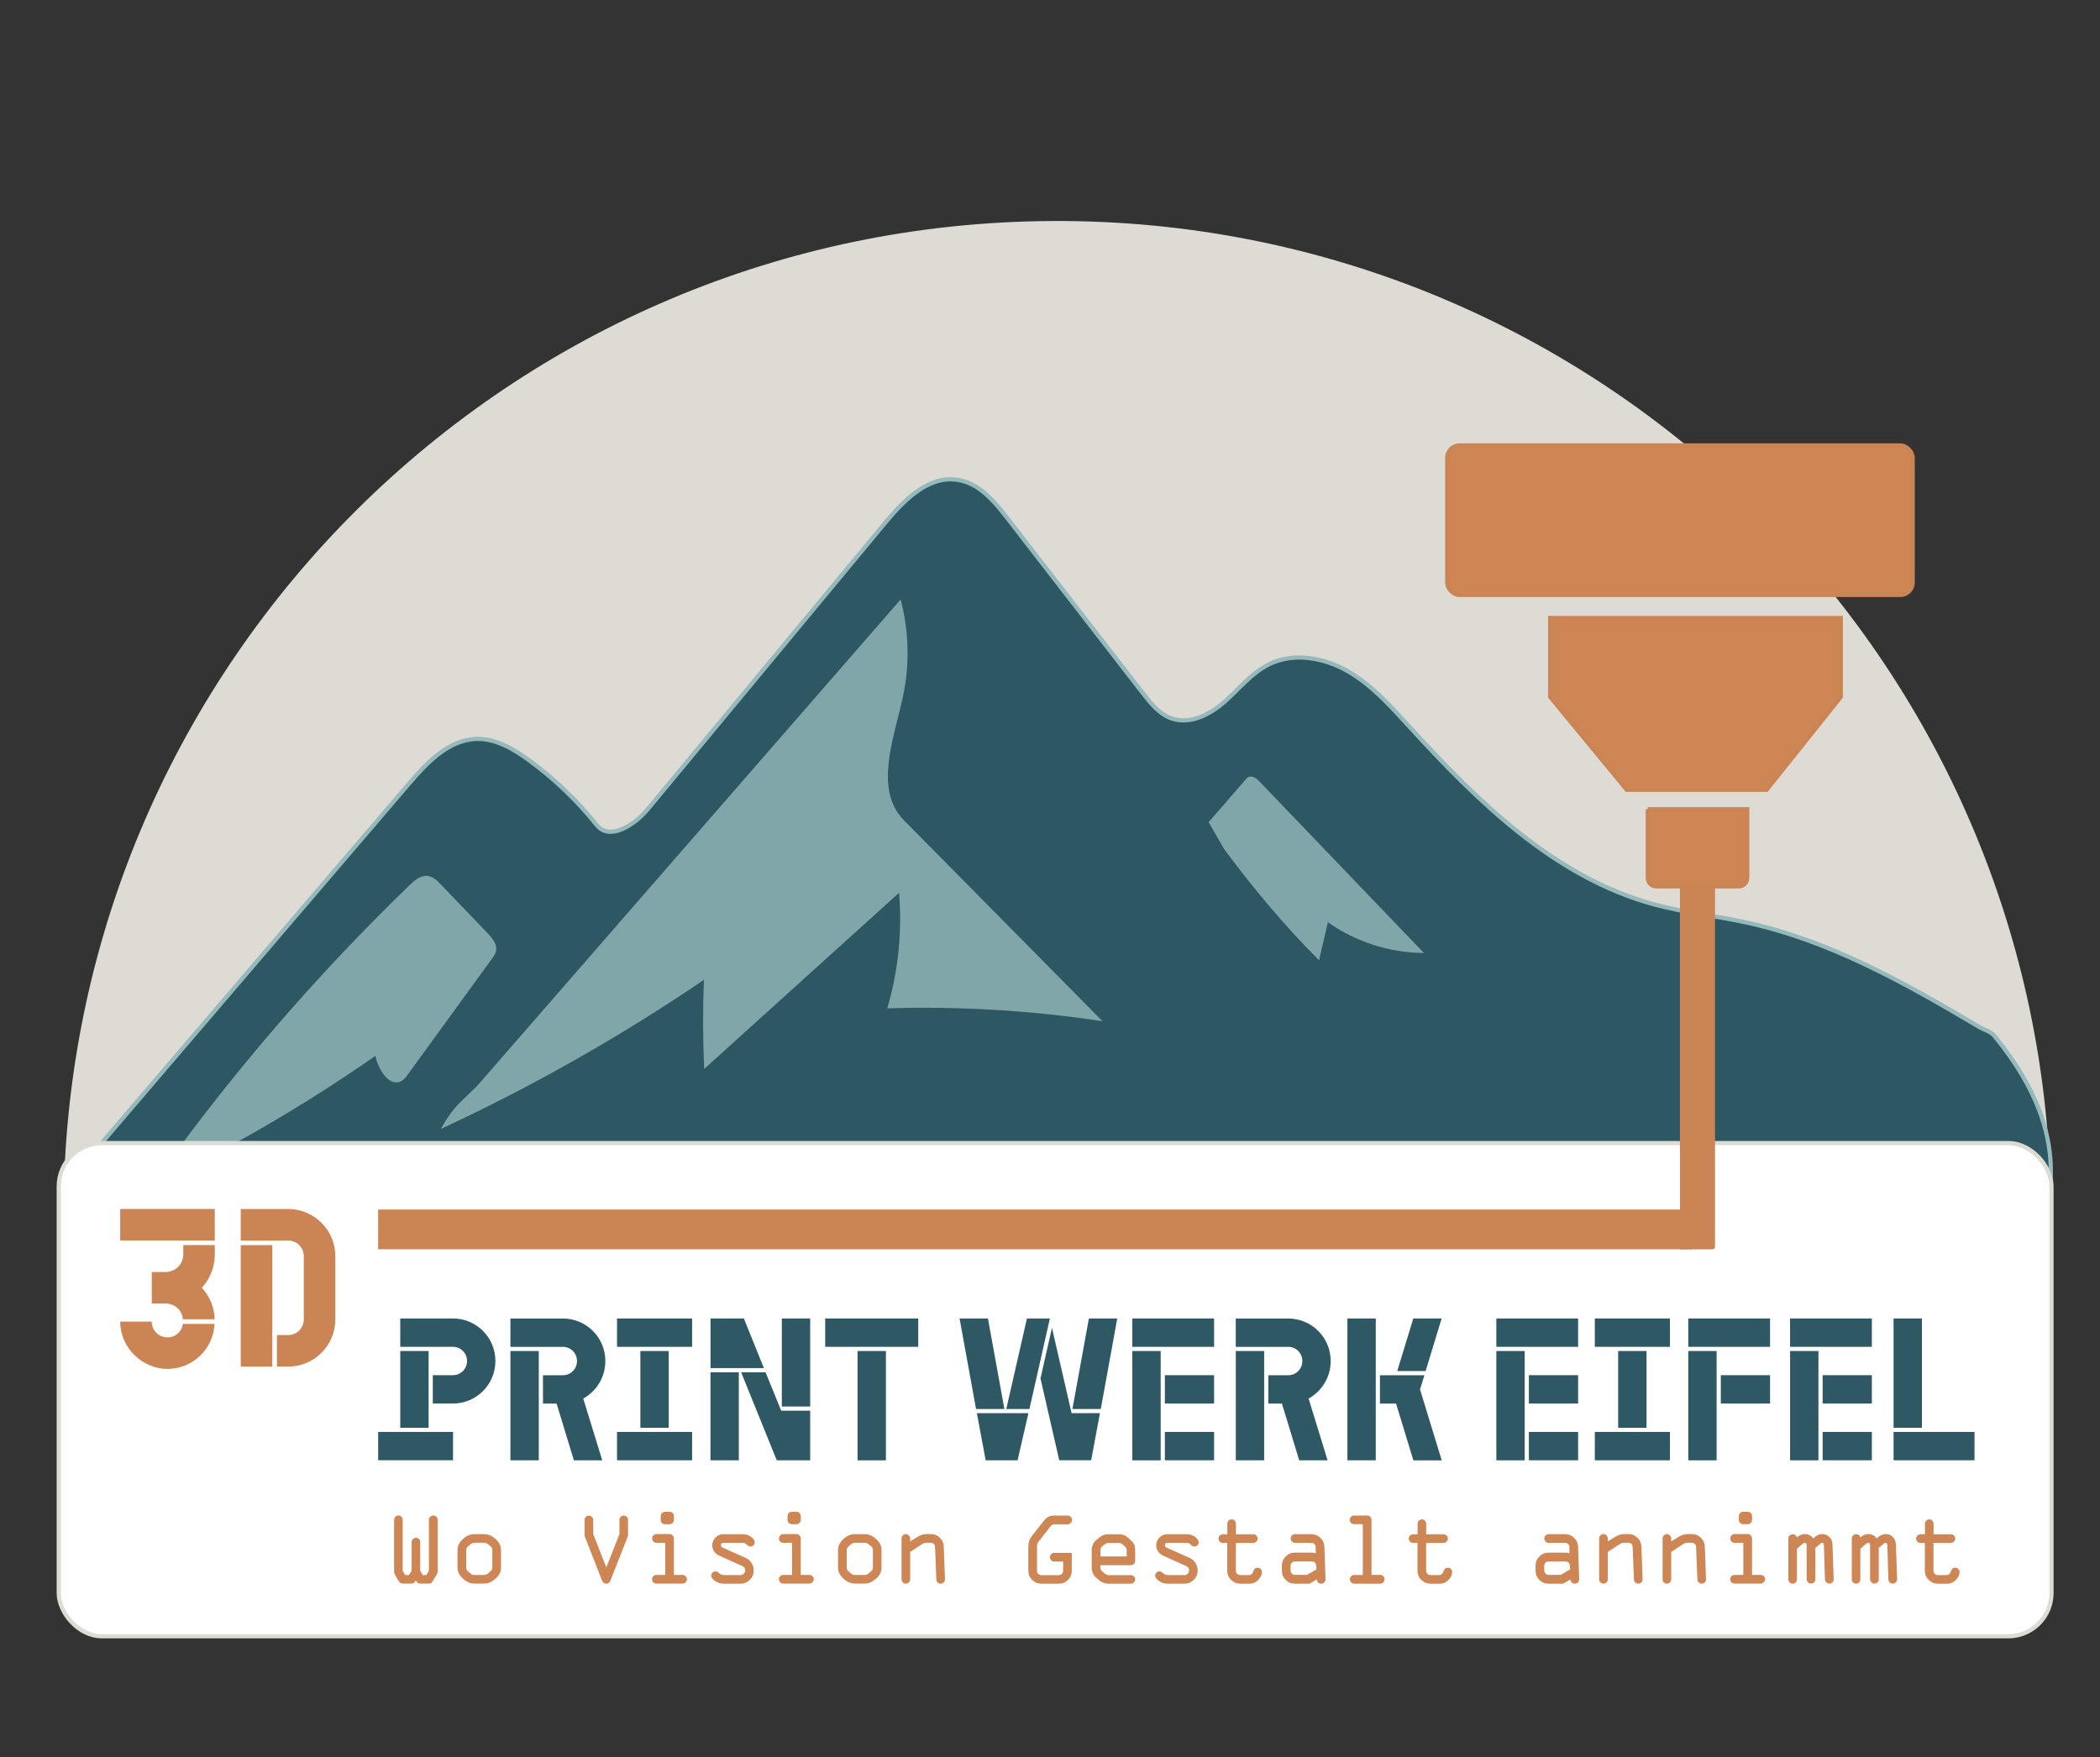
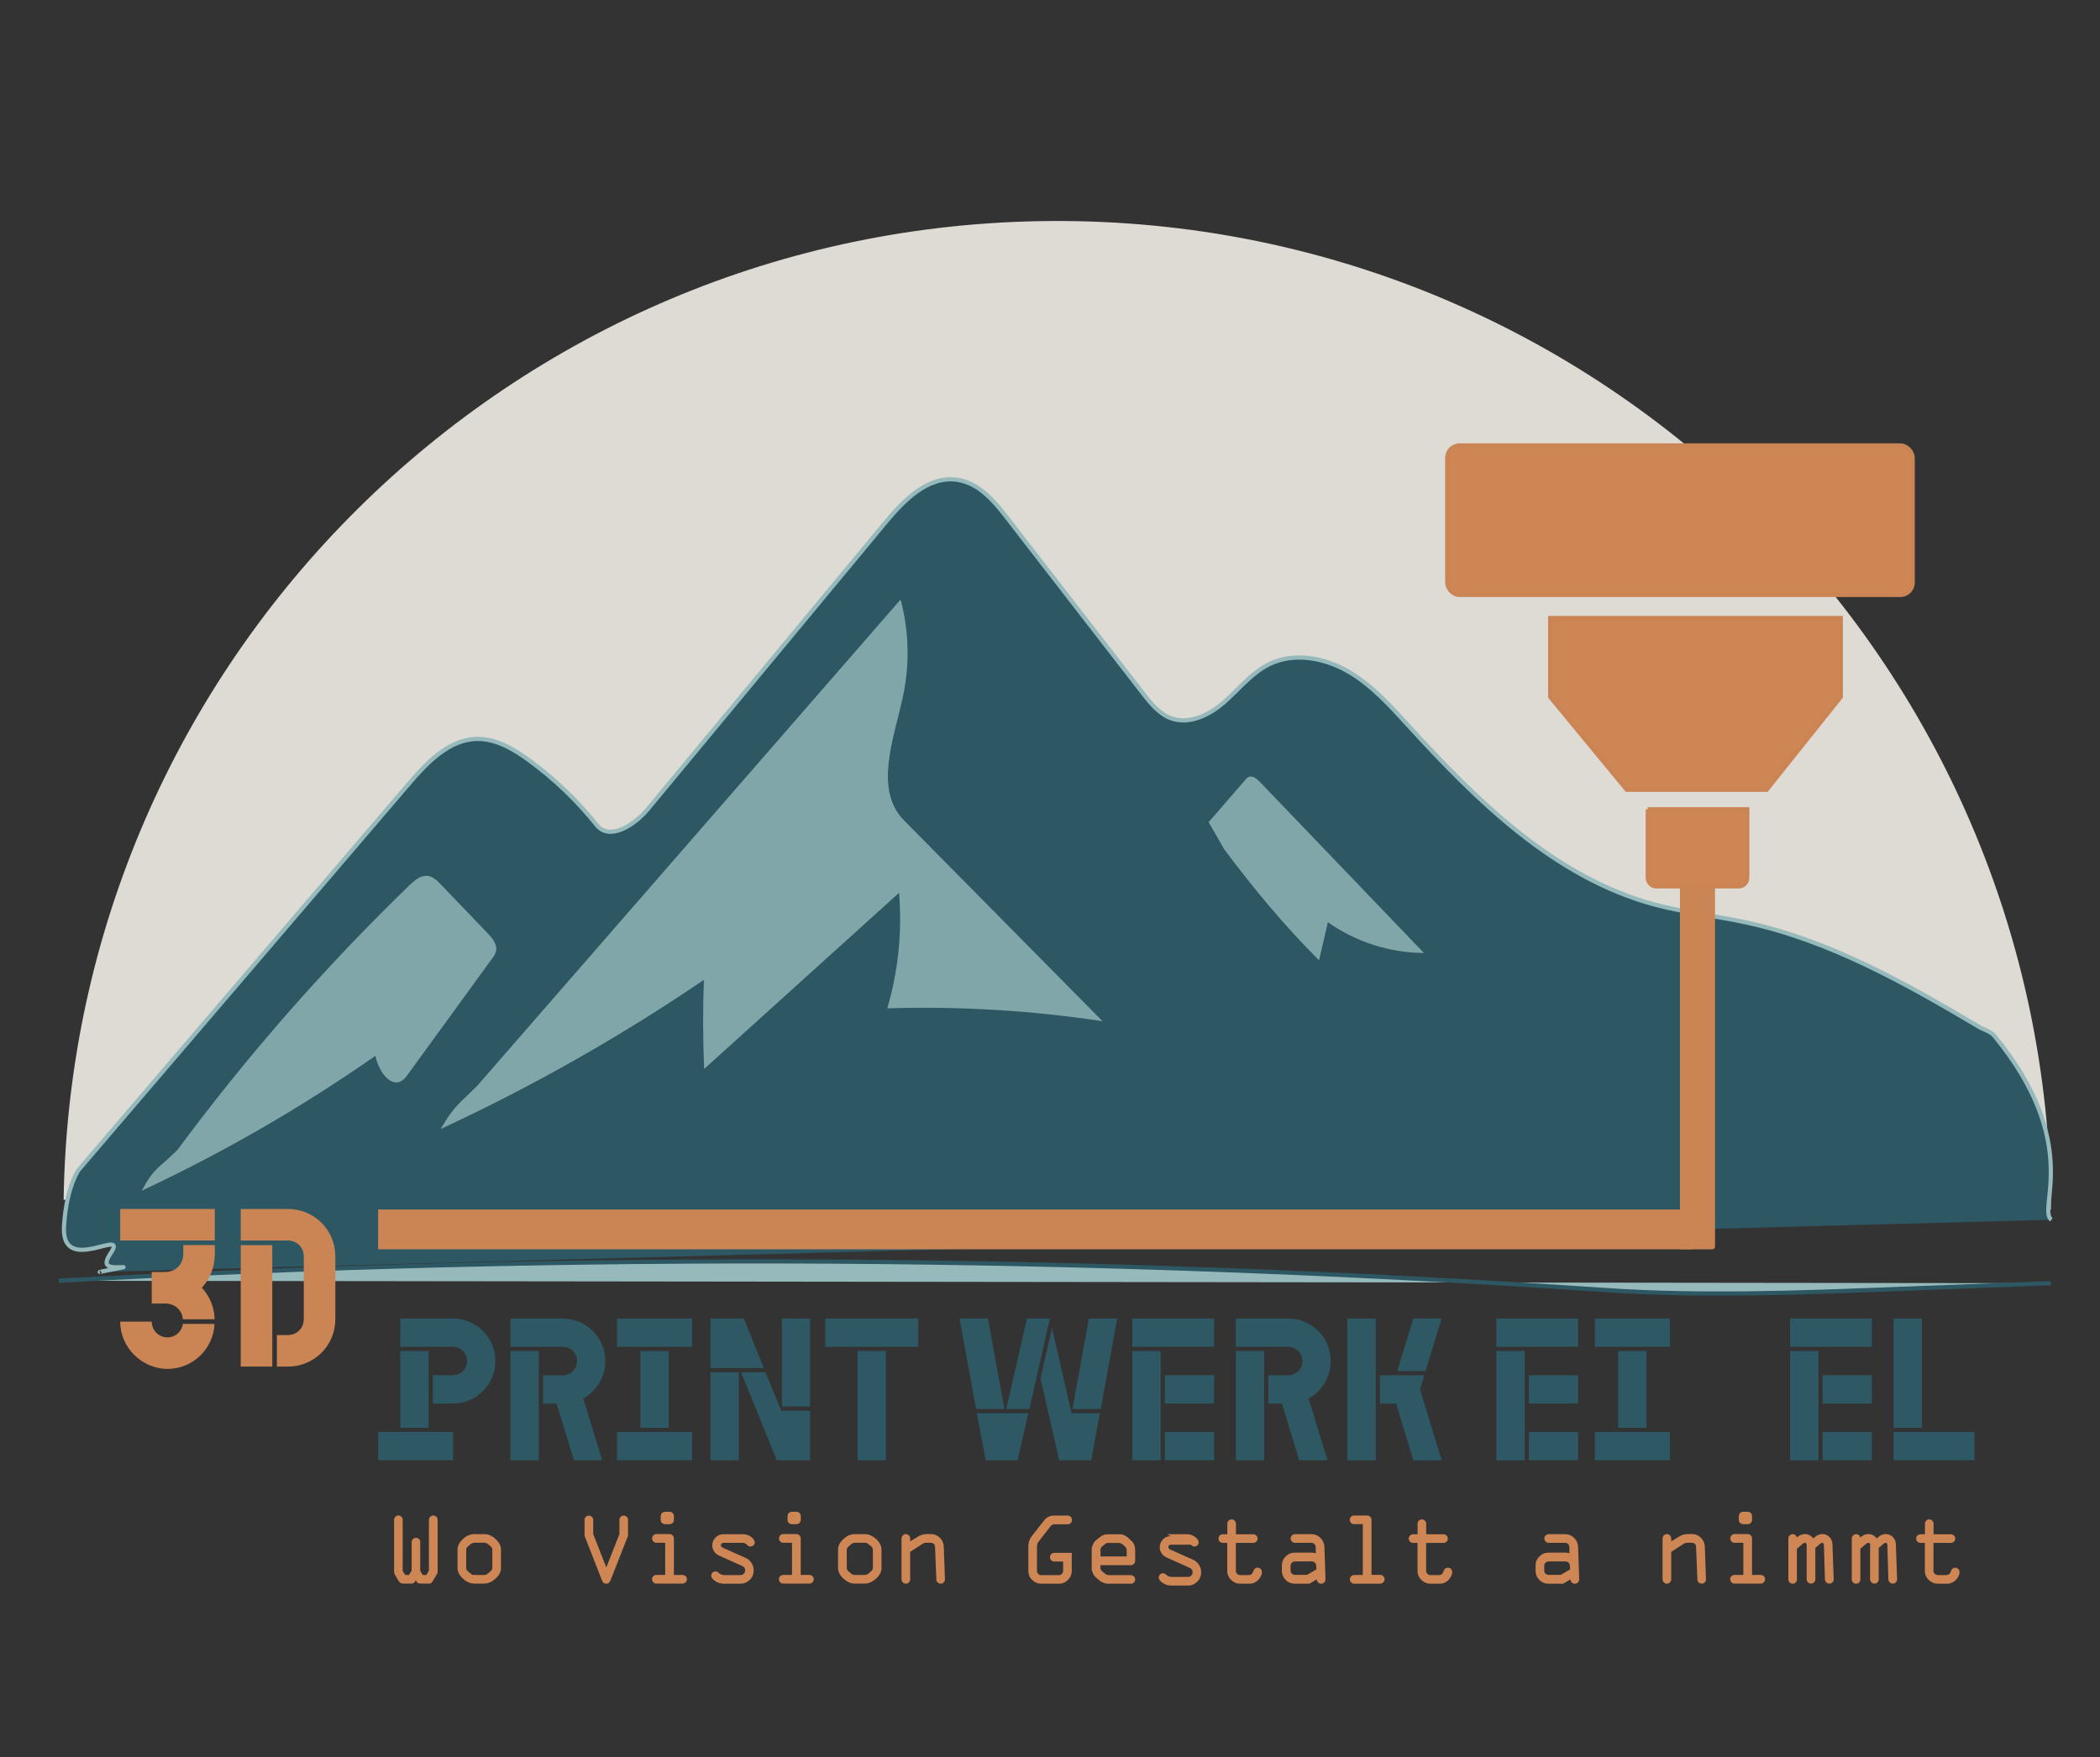
<svg xmlns="http://www.w3.org/2000/svg" id="Ebene_1" data-name="Ebene 1" viewBox="0 0 500 418.4">
  <rect x="0" y="0" width="500" height="418.4" fill="#333333" stroke="none" />
  <defs>
    <style>
      .cls-1 {
        fill: #dedad4;
      }

      .cls-2, .cls-3 {
        fill: #cd8654;
      }

      .cls-4 {
        fill: #96b9bc;
        stroke: #2c5763;
      }

      .cls-4, .cls-5, .cls-3, .cls-6 {
        stroke-miterlimit: 10;
      }

      .cls-5 {
        fill: #fff;
        stroke: #dedad4;
      }

      .cls-7 {
        fill: #96babc;
        opacity: .8;
      }

      .cls-8 {
        fill: #2d5864;
      }

      .cls-3 {
        stroke: #cb8554;
      }

      .cls-9 {
        fill: #cb8554;
      }

      .cls-6 {
        fill: #2c5763;
        stroke: #96b9bc;
      }
    </style>
  </defs>
  <path class="cls-1" d="M15.15,285.7c1.86-128.5,106.29-232.42,235.38-233.07,130.66-.66,237.12,104.73,237.78,235.4" />
  <path class="cls-4" d="M13.99,304.99c122.64-6.82,245.71-6.08,368.26,2.21,22.65,1.53,45.38.67,68.06-.19,12.67-.48,25.33-.96,38-1.44" />
  <path class="cls-6" d="M488.42,290.47c-3.44-2.47,7.52-18.04-13.52-43.74-.91-1.12-2.48-1.48-3.72-2.21-17.51-10.39-35.49-20.53-55.35-24.84-7.3-1.59-14.77-2.36-21.99-4.31-23.59-6.38-41.99-24.47-58.46-42.53-4.39-4.81-8.82-9.76-14.47-13-5.65-3.24-12.84-4.54-18.69-1.69-4.18,2.04-7.15,5.87-10.64,8.95-3.49,3.08-8.31,5.53-12.69,3.96-2.88-1.03-4.9-3.56-6.78-5.98-10.2-13.17-20.39-26.34-30.59-39.52-3.74-4.84-7.7-10.55-13.77-11.33-6.89-.92-12.61,4.97-17.05,10.33-18.82,22.71-37.65,45.42-56.47,68.13-3.12,3.77-9.09,7.63-12.14,3.8-4.68-5.86-10.14-11.09-16.21-15.51-3.65-2.65-7.79-5.1-12.3-5.02-6.72.12-11.93,5.65-16.3,10.76-26.23,30.68-52.47,61.36-78.7,92.04-2.17,3.8-3.05,8.6-3.34,13.22-.75,12.05,15.38.03,11.15,6.39-2.11,3.17-.8,3.59,3.01,3.38.37-.02-6,1.17-5.64,1.15" />
  <path class="cls-7" d="M42.24,273.85c16.64-22.49,35.14-43.6,55.26-63.05,1.22-1.18,2.7-2.44,4.38-2.21,1.25.17,2.23,1.14,3.1,2.05,3.7,3.86,7.4,7.71,11.1,11.57,1.15,1.2,2.39,2.7,2.02,4.31-.15.65-.55,1.22-.95,1.76-6.68,9.2-13.37,18.4-20.05,27.59-.39.54-.8,1.1-1.37,1.46-2.9,1.83-5.67-2.54-6.35-5.9-17.58,12.27-36.22,23.03-55.64,32.12,3.05-5.66,3.94-5.18,8.5-9.71" />
  <path class="cls-7" d="M113.56,258.64c33.62-38.63,67.25-77.25,100.87-115.88,2,7.51,2.2,15.49.56,23.09-2.17,10.1-6.99,22.18.27,29.53,15.75,15.94,31.5,31.87,47.25,47.81-16.94-2.57-34.12-3.6-51.25-3.07,2.61-8.89,3.57-18.27,2.8-27.51-15.47,13.98-30.94,27.97-46.41,41.95-.3-7.07-.32-14.15-.06-21.22-19.88,13.51-40.86,25.4-62.67,35.52,3.24-5.54,4.08-5.71,8.64-10.22" />
  <path class="cls-7" d="M314.06,228.67c.7-3.02,1.4-6.04,2.1-9.06,6.64,4.69,14.74,7.29,22.87,7.33-13.03-13.59-26.06-27.18-39.09-40.77-.72-.75-1.73-1.56-2.67-1.13-.33.15-.57.43-.8.7-2.9,3.35-5.8,6.7-8.7,10.05,1.24,2.15,2.47,4.3,3.71,6.45,6.92,9.28,14.37,18.26,22.58,26.43Z" />
  <rect class="cls-3" x="344.58" y="106.08" width="110.82" height="35.6" rx="2.94" ry="2.94" transform="translate(799.98 247.76) rotate(180)" />
  <path class="cls-3" d="M392.32,192.71h23.69v16.33c0,1.13-.92,2.04-2.04,2.04h-19.6c-1.13,0-2.04-.92-2.04-2.04v-16.33h0Z" />
  <polygon class="cls-3" points="369.09 165.96 387.32 188.07 420.63 188.07 438.28 165.96 438.28 147.16 369.09 147.16 369.09 165.96" />
-   <rect class="cls-5" x="13.99" y="272.21" width="474.46" height="117.44" rx="10.29" ry="10.29" />
  <g>
    <path class="cls-8" d="M90.04,340.99h17.83v6.75h-17.83v-6.75ZM103.05,327.48h4.77c1.89,0,3.38-1.49,3.38-3.38s-1.49-3.38-3.38-3.38h-12.52v-6.75h12.52c5.61,0,10.13,4.52,10.13,10.13s-4.52,10.13-10.13,10.13h-4.77v-6.75ZM95.3,321.72h6.75v18.28h-6.75v-18.28Z" />
    <path class="cls-8" d="M132.51,334.24h-3.23v-6.75h4.72c1.89,0,3.38-1.49,3.38-3.38s-1.49-3.38-3.38-3.38h-12.47v-6.75h12.47c5.61,0,10.13,4.52,10.13,10.13,0,3.87-2.14,7.2-5.26,8.94l4.52,14.7h-6.75l-4.12-13.51ZM121.53,321.72h6.75v26.03h-6.75v-26.03Z" />
    <path class="cls-8" d="M146.91,313.97h17.88v6.75h-17.88v-6.75ZM146.91,340.99h17.88v6.75h-17.88v-6.75ZM152.47,321.72h6.75v18.28h-6.75v-18.28Z" />
    <path class="cls-8" d="M169.16,313.97h7.95l4.77,11.82h-12.71v-11.82ZM169.16,326.79h6.75v20.96h-6.75v-20.96ZM176.46,326.79h5.81l3.73,9.14h6.9v11.82h-7.95l-8.49-20.96ZM186.15,313.97h6.75v20.96h-6.75v-20.96Z" />
    <path class="cls-8" d="M196.48,313.97h22.15v6.75h-22.15v-6.75ZM204.18,321.72h6.75v26.03h-6.75v-26.03Z" />
    <path class="cls-8" d="M228.47,313.97h6.75l3.92,21.56h-6.75l-3.92-21.56ZM232.59,336.52h12.27l-2.58,11.22h-7.6l-2.09-11.22ZM244.51,313.97h5.46l-4.87,21.56h-5.51l4.92-21.56ZM247.74,328.23l2.73-12.02,4.67,20.31h6.75l-2.09,11.22h-7.6l-4.47-19.52ZM259.26,313.97h6.75l-3.92,21.56h-6.75l3.92-21.56Z" />
    <path class="cls-8" d="M269.6,313.97h19.47v6.75h-19.47v-6.75ZM269.6,321.72h6.75v26.03h-6.75v-26.03ZM277.35,327.48h11.72v6.75h-11.72v-6.75ZM277.35,340.99h11.72v6.75h-11.72v-6.75Z" />
    <path class="cls-8" d="M305.21,334.24h-3.23v-6.75h4.72c1.89,0,3.38-1.49,3.38-3.38s-1.49-3.38-3.38-3.38h-12.47v-6.75h12.47c5.61,0,10.13,4.52,10.13,10.13,0,3.87-2.14,7.2-5.26,8.94l4.52,14.7h-6.75l-4.12-13.51ZM294.24,321.72h6.75v26.03h-6.75v-26.03Z" />
    <path class="cls-8" d="M320.81,313.97h6.75v33.77h-6.75v-33.77ZM332.38,334.24h-3.82v-6.75h10.58l-1.04,3.38,5.17,16.89h-6.75l-4.12-13.51ZM336.5,313.97h6.75l-3.82,12.52h-6.75l3.82-12.52Z" />
    <path class="cls-8" d="M356.27,313.97h19.47v6.75h-19.47v-6.75ZM356.27,321.72h6.75v26.03h-6.75v-26.03ZM364.02,327.48h11.72v6.75h-11.72v-6.75ZM364.02,340.99h11.72v6.75h-11.72v-6.75Z" />
    <path class="cls-8" d="M379.72,313.97h17.88v6.75h-17.88v-6.75ZM379.72,340.99h17.88v6.75h-17.88v-6.75ZM385.28,321.72h6.75v18.28h-6.75v-18.28Z" />
-     <path class="cls-8" d="M401.97,313.97h19.47v6.75h-19.47v-6.75ZM401.97,321.72h6.75v26.03h-6.75v-26.03ZM409.72,327.48h11.72v6.75h-11.72v-6.75Z" />
    <path class="cls-8" d="M426.21,313.97h19.47v6.75h-19.47v-6.75ZM426.21,321.72h6.75v26.03h-6.75v-26.03ZM433.96,327.48h11.72v6.75h-11.72v-6.75ZM433.96,340.99h11.72v6.75h-11.72v-6.75Z" />
    <path class="cls-8" d="M450.85,313.97h6.75v26.03h-6.75v-26.03ZM450.85,340.99h19.27v6.75h-19.27v-6.75Z" />
  </g>
  <g>
    <path class="cls-9" d="M28.62,287.89h22.52v7.51h-22.52v-7.51ZM28.62,314.72h7.51c0,2.1,1.66,3.75,3.75,3.75,1.88,0,3.42-1.38,3.64-3.2h7.56c-.28,5.96-5.19,10.71-11.2,10.71s-11.26-5.02-11.26-11.26ZM39.33,310.41h-3.2v-7.51h3.2c2.48,0,4.31-1.82,4.31-4.31v-2.1h7.51v2.1c0,3.15-1.16,5.96-3.09,8.06,1.82,1.99,2.98,4.58,3.04,7.51h-7.56c-.17-2.21-1.93-3.75-4.19-3.75Z" />
    <path class="cls-9" d="M65.93,317.92h2.65c2.1,0,3.75-1.66,3.75-3.75v-15.01c0-2.1-1.66-3.75-3.75-3.75h-11.26v-7.51h11.26c6.24,0,11.26,5.02,11.26,11.26v15.01c0,6.24-5.02,11.26-11.26,11.26h-2.65v-7.51ZM57.32,296.5h7.51v28.92h-7.51v-28.92Z" />
  </g>
  <path class="cls-9" d="M399.99,211.09h8.35v85.81c0,.33-.27.6-.6.6h-7.75v-86.42h0Z" />
  <rect class="cls-9" x="241.7" y="136.37" width="9.47" height="312.8" transform="translate(539.2 46.33) rotate(90)" />
  <g>
    <path class="cls-2" d="M100.05,367.25v6.82l.6,1h.85l.62-1.03v-12.1c0-.28.1-.53.31-.74.21-.21.45-.31.74-.31s.52.1.72.3c.2.2.31.44.31.72v12.45c0,.15-.09.37-.26.65l-.95,1.57c-.2.35-.49.53-.89.53h-1.93c-.61,0-1-.28-1.17-.83-.19.55-.56.83-1.12.83h-1.81c-.52,0-.9-.19-1.12-.57l-.88-1.48c-.16-.27-.24-.5-.24-.7v-12.43c0-.28.1-.53.31-.74.21-.21.45-.31.74-.31.27,0,.5.1.7.31.2.21.3.45.3.74v12.15l.6.98h.88l.65-1.03v-6.8c0-.29.1-.53.3-.73.2-.2.44-.3.73-.3s.53.1.73.3c.2.2.3.44.3.73Z" />
    <path class="cls-2" d="M119.28,369.05v4.33c0,.92-.43,1.77-1.3,2.55-.87.78-1.76,1.17-2.68,1.17h-2.4c-.94,0-1.83-.4-2.69-1.19-.85-.79-1.28-1.64-1.28-2.53v-4.33c0-.9.42-1.74,1.25-2.53.83-.79,1.74-1.19,2.72-1.19h2.4c.92-.02,1.81.37,2.68,1.15.87.78,1.3,1.64,1.3,2.58ZM111,369.13v4.15c0,.38.13.67.4.89l.77.66c.17.15.41.22.72.22h2.38c.35,0,.67-.13.95-.38l.62-.55c.25-.2.38-.47.38-.82v-4.15c0-.41-.13-.71-.38-.9l-.72-.57c-.24-.2-.53-.31-.85-.31h-2.12c-.46,0-.82.11-1.07.33l-.7.6c-.25.21-.38.49-.38.83Z" />
    <path class="cls-2" d="M149.53,361.96v3.77l-4.18,10.63c-.21.51-.54.77-1,.77-.48,0-.82-.26-1.02-.77l-4.15-10.63v-3.77c0-.29.1-.54.3-.74.2-.2.44-.3.73-.3s.53.1.73.3.3.45.3.74v3.34l3.12,7.96,3.12-7.94v-3.37c0-.29.1-.54.3-.74.2-.2.44-.3.73-.3s.53.1.73.3.3.45.3.74Z" />
    <path class="cls-2" d="M162.53,377.1h-6.25c-.29,0-.53-.1-.73-.3-.2-.2-.3-.44-.3-.73s.1-.52.3-.72c.2-.2.44-.31.73-.31h2.1v-7.65h-2.08c-.29,0-.53-.1-.73-.31-.2-.2-.3-.44-.3-.72s.1-.53.3-.74c.2-.21.44-.31.73-.31h3.12c.28,0,.53.1.73.31.2.21.3.45.3.74v8.68h2.05c.28,0,.53.1.74.3.21.2.31.44.31.73s-.1.53-.31.73c-.2.2-.44.3-.72.3ZM158.36,360h1.07c.28,0,.53.1.73.3.2.2.3.44.3.73v.88c0,.29-.1.53-.3.74-.2.21-.44.31-.73.31h-1.1c-.29,0-.54-.11-.74-.32-.2-.21-.29-.45-.29-.71l.02-.9c0-.28.1-.53.3-.73.2-.2.44-.3.73-.3Z" />
    <path class="cls-2" d="M172.22,365.35h4.7c.73,0,1.38.22,1.94.65.56.44.84.86.84,1.28,0,.29-.1.53-.31.72-.21.19-.44.28-.69.28-.33,0-.62-.15-.89-.44s-.55-.44-.84-.44h-4.64c-.46,0-.68.19-.68.57,0,.27.15.47.46.6l5.45,2.43c.55.24,1.01.64,1.36,1.18.35.54.53,1.14.53,1.8,0,.88-.31,1.62-.93,2.23-.62.61-1.33.92-2.12.92h-4.15c-.72,0-1.38-.22-2-.65-.61-.43-.92-.85-.92-1.26,0-.27.1-.51.3-.71.2-.21.46-.31.77-.31.26,0,.54.15.84.44.3.29.73.44,1.29.44h3.82c.3,0,.55-.12.76-.35.2-.23.31-.5.31-.8,0-.46-.23-.8-.68-1l-5.51-2.48c-.53-.24-.94-.58-1.22-1.03-.29-.45-.43-.9-.43-1.37,0-.73.25-1.37.76-1.9.51-.54,1.14-.8,1.89-.8Z" />
    <path class="cls-2" d="M192.73,377.1h-6.25c-.29,0-.53-.1-.73-.3-.2-.2-.3-.44-.3-.73s.1-.52.3-.72c.2-.2.44-.31.73-.31h2.1v-7.65h-2.08c-.29,0-.53-.1-.73-.31-.2-.2-.3-.44-.3-.72s.1-.53.3-.74c.2-.21.44-.31.73-.31h3.12c.28,0,.53.1.73.31.2.21.3.45.3.74v8.68h2.05c.28,0,.53.1.74.3.21.2.31.44.31.73s-.1.53-.31.73c-.2.2-.44.3-.72.3ZM188.56,360h1.07c.28,0,.53.1.73.3.2.2.3.44.3.73v.88c0,.29-.1.53-.3.74-.2.21-.44.31-.73.31h-1.1c-.29,0-.54-.11-.74-.32-.2-.21-.29-.45-.29-.71l.02-.9c0-.28.1-.53.3-.73.2-.2.44-.3.73-.3Z" />
    <path class="cls-2" d="M209.88,369.05v4.33c0,.92-.43,1.77-1.3,2.55-.87.78-1.76,1.17-2.68,1.17h-2.4c-.94,0-1.83-.4-2.69-1.19-.85-.79-1.28-1.64-1.28-2.53v-4.33c0-.9.42-1.74,1.25-2.53.83-.79,1.74-1.19,2.72-1.19h2.4c.92-.02,1.81.37,2.68,1.15.87.78,1.3,1.64,1.3,2.58ZM201.61,369.13v4.15c0,.38.13.67.4.89l.77.66c.17.15.41.22.72.22h2.38c.35,0,.67-.13.95-.38l.62-.55c.25-.2.38-.47.38-.82v-4.15c0-.41-.13-.71-.38-.9l-.72-.57c-.24-.2-.53-.31-.85-.31h-2.12c-.46,0-.82.11-1.07.33l-.7.6c-.25.21-.38.49-.38.83Z" />
    <path class="cls-2" d="M219.51,367.73l-2.8,1.82v6.55c0,.28-.1.52-.31.72-.2.2-.44.3-.72.3s-.52-.1-.72-.3c-.2-.2-.31-.44-.31-.72v-9.73c0-.29.1-.53.3-.74.2-.21.44-.31.73-.31s.52.1.72.31c.2.21.31.45.31.74v.68l1.87-1.14c.63-.4,1.34-.6,2.13-.6h.95c.81,0,1.52.29,2.11.87.6.58.91,1.29.94,2.14l.28,7.78c0,.28-.09.52-.29.72-.2.2-.45.3-.73.3-.27,0-.5-.09-.71-.27-.2-.18-.31-.43-.32-.75l-.31-7.65c-.02-.72-.4-1.07-1.13-1.07h-1c-.31,0-.64.12-1,.35Z" />
    <path class="cls-2" d="M250.8,360.91h3.41c.28,0,.53.1.73.3.2.2.3.44.3.73,0,.3-.11.55-.32.75-.22.2-.45.3-.7.3h-3.25c-.32,0-.59.15-.83.45l-2.88,3.7c-.24.29-.36.7-.36,1.22v5.68c0,.29.1.54.3.75.2.2.44.3.73.3h4.17c.28,0,.52-.1.72-.3.2-.2.31-.44.31-.72v-2.22h-2.12c-.29,0-.54-.1-.73-.3s-.29-.44-.29-.73.1-.53.29-.73c.2-.2.44-.3.73-.3h4.17v4.27c0,.85-.3,1.57-.9,2.17-.6.6-1.33.9-2.17.9h-4.17c-.85,0-1.58-.3-2.19-.9-.61-.6-.91-1.33-.91-2.17v-5.68c0-1.02.27-1.88.82-2.58l3.03-3.85c.22-.29.53-.54.92-.74.39-.2.8-.3,1.23-.3Z" />
    <path class="cls-2" d="M270.28,369.21v2.48c0,.28-.1.52-.31.72-.2.2-.44.31-.72.31h-7.25v.6c0,.35.15.65.45.89l.6.5c.33.25.63.38.93.38h5.27c.28,0,.52.1.72.3.2.2.31.44.31.73s-.1.52-.31.72c-.21.2-.45.3-.71.3h-5.41c-.36,0-.73-.08-1.13-.23-.4-.15-.69-.31-.87-.47l-.92-.81c-.29-.23-.52-.54-.71-.95-.19-.41-.29-.78-.29-1.12v-4.7c0-.27.1-.63.31-1.09.21-.46.47-.81.79-1.06l.85-.67c.56-.46,1.18-.68,1.87-.68h2.88c.72,0,1.41.3,2.05.9l.77.73c.55.5.83,1.24.83,2.22ZM262.03,369.05v1.59h6.23v-1.43c0-.38-.12-.68-.35-.88l-.6-.53c-.31-.25-.59-.38-.83-.38h-2.58c-.32,0-.61.11-.87.33l-.6.5c-.27.2-.4.47-.4.79Z" />
-     <path class="cls-2" d="M277.92,365.35h4.7c.73,0,1.38.22,1.94.65.56.44.84.86.84,1.28,0,.29-.1.53-.31.72-.21.19-.44.28-.69.28-.33,0-.62-.15-.89-.44s-.55-.44-.84-.44h-4.64c-.46,0-.68.19-.68.57,0,.27.15.47.46.6l5.45,2.43c.55.24,1.01.64,1.36,1.18.35.54.53,1.14.53,1.8,0,.88-.31,1.62-.93,2.23-.62.61-1.33.92-2.12.92h-4.15c-.72,0-1.38-.22-2-.65-.61-.43-.92-.85-.92-1.26,0-.27.1-.51.3-.71.2-.21.46-.31.77-.31.26,0,.54.15.84.44.3.29.73.44,1.29.44h3.82c.3,0,.55-.12.76-.35.2-.23.31-.5.31-.8,0-.46-.23-.8-.68-1l-5.51-2.48c-.53-.24-.94-.58-1.22-1.03-.29-.45-.43-.9-.43-1.37,0-.73.25-1.37.76-1.9.51-.54,1.14-.8,1.89-.8Z" />
+     <path class="cls-2" d="M277.92,365.35h4.7c.73,0,1.38.22,1.94.65.56.44.84.86.84,1.28,0,.29-.1.53-.31.72-.21.19-.44.28-.69.28-.33,0-.62-.15-.89-.44h-4.64c-.46,0-.68.19-.68.57,0,.27.15.47.46.6l5.45,2.43c.55.24,1.01.64,1.36,1.18.35.54.53,1.14.53,1.8,0,.88-.31,1.62-.93,2.23-.62.61-1.33.92-2.12.92h-4.15c-.72,0-1.38-.22-2-.65-.61-.43-.92-.85-.92-1.26,0-.27.1-.51.3-.71.2-.21.46-.31.77-.31.26,0,.54.15.84.44.3.29.73.44,1.29.44h3.82c.3,0,.55-.12.76-.35.2-.23.31-.5.31-.8,0-.46-.23-.8-.68-1l-5.51-2.48c-.53-.24-.94-.58-1.22-1.03-.29-.45-.43-.9-.43-1.37,0-.73.25-1.37.76-1.9.51-.54,1.14-.8,1.89-.8Z" />
    <path class="cls-2" d="M297.36,377.13h-2.05c-.85,0-1.57-.3-2.19-.9s-.92-1.33-.92-2.17v-6.65h-1.05c-.29,0-.53-.1-.73-.29-.2-.2-.3-.44-.3-.73s.1-.53.3-.73c.2-.2.44-.3.73-.3h1.07v-2.52c0-.28.1-.53.3-.73.2-.2.44-.3.73-.3.27,0,.51.1.71.31.21.2.31.44.31.72v2.52h4.13c.28,0,.52.1.72.3.2.2.31.44.31.72s-.1.53-.31.73c-.2.2-.44.3-.72.3h-4.15v6.65c0,.28.1.52.31.72.21.2.45.3.74.3h2c.54,0,.91-.29,1.09-.88.18-.59.52-.88,1.04-.88.3,0,.55.1.74.3.19.2.29.45.29.75,0,.62-.29,1.24-.87,1.85-.58.62-1.32.92-2.23.92Z" />
    <path class="cls-2" d="M308.31,369.73h4.02c.22,0,.54.05.95.15l-.02-1.45c0-.28-.1-.53-.3-.73s-.44-.3-.73-.3h-3.9c-.28,0-.52-.1-.72-.31-.2-.2-.31-.44-.31-.72s.1-.53.3-.73.44-.3.73-.3h3.9c.85,0,1.57.3,2.17.89s.91,1.32.94,2.19l.26,7.68c0,.29-.1.53-.31.73-.2.2-.44.3-.72.3-.29,0-.54-.1-.74-.3-.2-.2-.31-.44-.31-.73l-1.74,1.03h-3.47c-.86,0-1.6-.3-2.2-.9s-.9-1.33-.9-2.2v-1.2c0-.85.3-1.58.91-2.19.61-.61,1.34-.91,2.19-.91ZM313.44,373.72l-.06-.87c0-.29-.11-.54-.31-.73-.2-.2-.44-.29-.72-.29h-4.04c-.29,0-.53.1-.73.3-.2.2-.3.44-.3.73v1.15c0,.28.1.52.31.72.2.2.44.3.72.3h2.9l2.24-1.31Z" />
    <path class="cls-2" d="M328.63,377.13h-6.2c-.29,0-.53-.1-.73-.31-.2-.21-.3-.45-.3-.74s.1-.52.3-.72c.2-.2.44-.31.73-.31h2.05v-12.1h-2.08c-.29,0-.53-.1-.73-.3-.2-.2-.3-.44-.3-.73s.1-.53.3-.73c.2-.2.44-.3.73-.3h3.12c.28,0,.52.1.72.3.2.2.31.44.31.72v13.12h2.08c.28,0,.52.1.72.31.2.2.31.44.31.72s-.1.53-.3.74c-.2.21-.44.31-.73.31Z" />
    <path class="cls-2" d="M342.66,377.13h-2.05c-.85,0-1.57-.3-2.19-.9s-.92-1.33-.92-2.17v-6.65h-1.05c-.29,0-.53-.1-.73-.29-.2-.2-.3-.44-.3-.73s.1-.53.3-.73c.2-.2.44-.3.73-.3h1.07v-2.52c0-.28.1-.53.3-.73.2-.2.44-.3.73-.3.27,0,.51.1.71.31.21.2.31.44.31.72v2.52h4.13c.28,0,.52.1.72.3.2.2.31.44.31.72s-.1.53-.31.73c-.2.2-.44.3-.72.3h-4.15v6.65c0,.28.1.52.31.72.21.2.45.3.74.3h2c.54,0,.91-.29,1.09-.88.18-.59.52-.88,1.04-.88.3,0,.55.1.74.3.19.2.29.45.29.75,0,.62-.29,1.24-.87,1.85-.58.62-1.32.92-2.23.92Z" />
    <path class="cls-2" d="M368.71,369.73h4.02c.22,0,.54.05.95.15l-.02-1.45c0-.28-.1-.53-.3-.73s-.44-.3-.73-.3h-3.9c-.28,0-.52-.1-.72-.31-.2-.2-.31-.44-.31-.72s.1-.53.3-.73.44-.3.73-.3h3.9c.85,0,1.57.3,2.17.89s.91,1.32.94,2.19l.26,7.68c0,.29-.1.53-.31.73-.2.2-.44.3-.72.3-.29,0-.54-.1-.74-.3-.2-.2-.31-.44-.31-.73l-1.74,1.03h-3.47c-.86,0-1.6-.3-2.2-.9s-.9-1.33-.9-2.2v-1.2c0-.85.3-1.58.91-2.19.61-.61,1.34-.91,2.19-.91ZM373.84,373.72l-.06-.87c0-.29-.11-.54-.31-.73-.2-.2-.44-.29-.72-.29h-4.04c-.29,0-.53.1-.73.3-.2.2-.3.44-.3.73v1.15c0,.28.1.52.31.72.2.2.44.3.72.3h2.9l2.24-1.31Z" />
-     <path class="cls-2" d="M385.61,367.73l-2.8,1.82v6.55c0,.28-.1.52-.31.72-.2.2-.44.3-.72.3s-.52-.1-.72-.3c-.2-.2-.31-.44-.31-.72v-9.73c0-.29.1-.53.3-.74.2-.21.44-.31.73-.31s.52.1.72.31c.2.21.31.45.31.74v.68l1.87-1.14c.63-.4,1.34-.6,2.13-.6h.95c.81,0,1.52.29,2.11.87.6.58.91,1.29.94,2.14l.28,7.78c0,.28-.09.52-.29.72-.2.2-.45.3-.73.3-.27,0-.5-.09-.71-.27-.2-.18-.31-.43-.32-.75l-.31-7.65c-.02-.72-.4-1.07-1.13-1.07h-1c-.31,0-.64.12-1,.35Z" />
    <path class="cls-2" d="M400.71,367.73l-2.8,1.82v6.55c0,.28-.1.52-.31.72-.2.2-.44.3-.72.3s-.52-.1-.72-.3c-.2-.2-.31-.44-.31-.72v-9.73c0-.29.1-.53.3-.74.2-.21.44-.31.73-.31s.52.1.72.31c.2.21.31.45.31.74v.68l1.87-1.14c.63-.4,1.34-.6,2.13-.6h.95c.81,0,1.52.29,2.11.87.6.58.91,1.29.94,2.14l.28,7.78c0,.28-.09.52-.29.72-.2.2-.45.3-.73.3-.27,0-.5-.09-.71-.27-.2-.18-.31-.43-.32-.75l-.31-7.65c-.02-.72-.4-1.07-1.13-1.07h-1c-.31,0-.64.12-1,.35Z" />
    <path class="cls-2" d="M419.23,377.1h-6.25c-.29,0-.53-.1-.73-.3-.2-.2-.3-.44-.3-.73s.1-.52.3-.72c.2-.2.44-.31.73-.31h2.1v-7.65h-2.08c-.29,0-.53-.1-.73-.31-.2-.2-.3-.44-.3-.72s.1-.53.3-.74c.2-.21.44-.31.73-.31h3.12c.28,0,.53.1.73.31.2.21.3.45.3.74v8.68h2.05c.28,0,.53.1.74.3.21.2.31.44.31.73s-.1.53-.31.73c-.2.2-.44.3-.72.3ZM415.06,360h1.07c.28,0,.53.1.73.3.2.2.3.44.3.73v.88c0,.29-.1.53-.3.74-.2.21-.44.31-.73.31h-1.1c-.29,0-.54-.11-.74-.32-.2-.21-.29-.45-.29-.71l.02-.9c0-.28.1-.53.3-.73.2-.2.44-.3.73-.3Z" />
    <path class="cls-2" d="M425.8,376.1v-9.73c0-.29.1-.53.3-.73.2-.2.44-.3.73-.3.53,0,.86.26,1,.78.57-.54,1.2-.81,1.9-.81.82,0,1.49.35,2.02,1.05.65-.7,1.37-1.05,2.15-1.05.63,0,1.18.23,1.65.68.47.45.72,1.03.75,1.73l.29,8.37c0,.28-.1.52-.31.72-.2.2-.44.3-.72.3s-.53-.1-.73-.3c-.2-.2-.31-.44-.32-.72l-.24-8.04c-.02-.44-.15-.66-.4-.66-.14,0-.28.06-.43.18l-1.22,1.03v7.5c0,.28-.1.51-.3.71-.2.2-.44.29-.73.29s-.52-.1-.72-.3c-.2-.2-.31-.44-.31-.73v-8.15c0-.35-.15-.52-.45-.52-.15,0-.28.05-.4.16l-1.47,1.25v7.3c0,.28-.1.52-.29.72-.2.2-.43.3-.71.3s-.53-.1-.74-.3c-.21-.2-.31-.44-.31-.72Z" />
    <path class="cls-2" d="M440.9,376.1v-9.73c0-.29.1-.53.3-.73.2-.2.44-.3.73-.3.53,0,.86.26,1,.78.57-.54,1.2-.81,1.9-.81.82,0,1.49.35,2.02,1.05.65-.7,1.37-1.05,2.15-1.05.63,0,1.18.23,1.65.68.47.45.72,1.03.75,1.73l.29,8.37c0,.28-.1.52-.31.72-.2.2-.44.3-.72.3s-.53-.1-.73-.3c-.2-.2-.31-.44-.32-.72l-.24-8.04c-.02-.44-.15-.66-.4-.66-.14,0-.28.06-.43.18l-1.22,1.03v7.5c0,.28-.1.51-.3.71-.2.2-.44.29-.73.29s-.52-.1-.72-.3c-.2-.2-.31-.44-.31-.73v-8.15c0-.35-.15-.52-.45-.52-.15,0-.28.05-.4.16l-1.47,1.25v7.3c0,.28-.1.52-.29.72-.2.2-.43.3-.71.3s-.53-.1-.74-.3c-.21-.2-.31-.44-.31-.72Z" />
    <path class="cls-2" d="M463.46,377.13h-2.05c-.85,0-1.57-.3-2.19-.9s-.92-1.33-.92-2.17v-6.65h-1.05c-.29,0-.53-.1-.73-.29-.2-.2-.3-.44-.3-.73s.1-.53.3-.73c.2-.2.44-.3.73-.3h1.07v-2.52c0-.28.1-.53.3-.73.2-.2.44-.3.73-.3.27,0,.51.1.71.31.21.2.31.44.31.72v2.52h4.13c.28,0,.52.1.72.3.2.2.31.44.31.72s-.1.53-.31.73c-.2.2-.44.3-.72.3h-4.15v6.65c0,.28.1.52.31.72.21.2.45.3.74.3h2c.54,0,.91-.29,1.09-.88.18-.59.52-.88,1.04-.88.3,0,.55.1.74.3.19.2.29.45.29.75,0,.62-.29,1.24-.87,1.85-.58.62-1.32.92-2.23.92Z" />
  </g>
</svg>